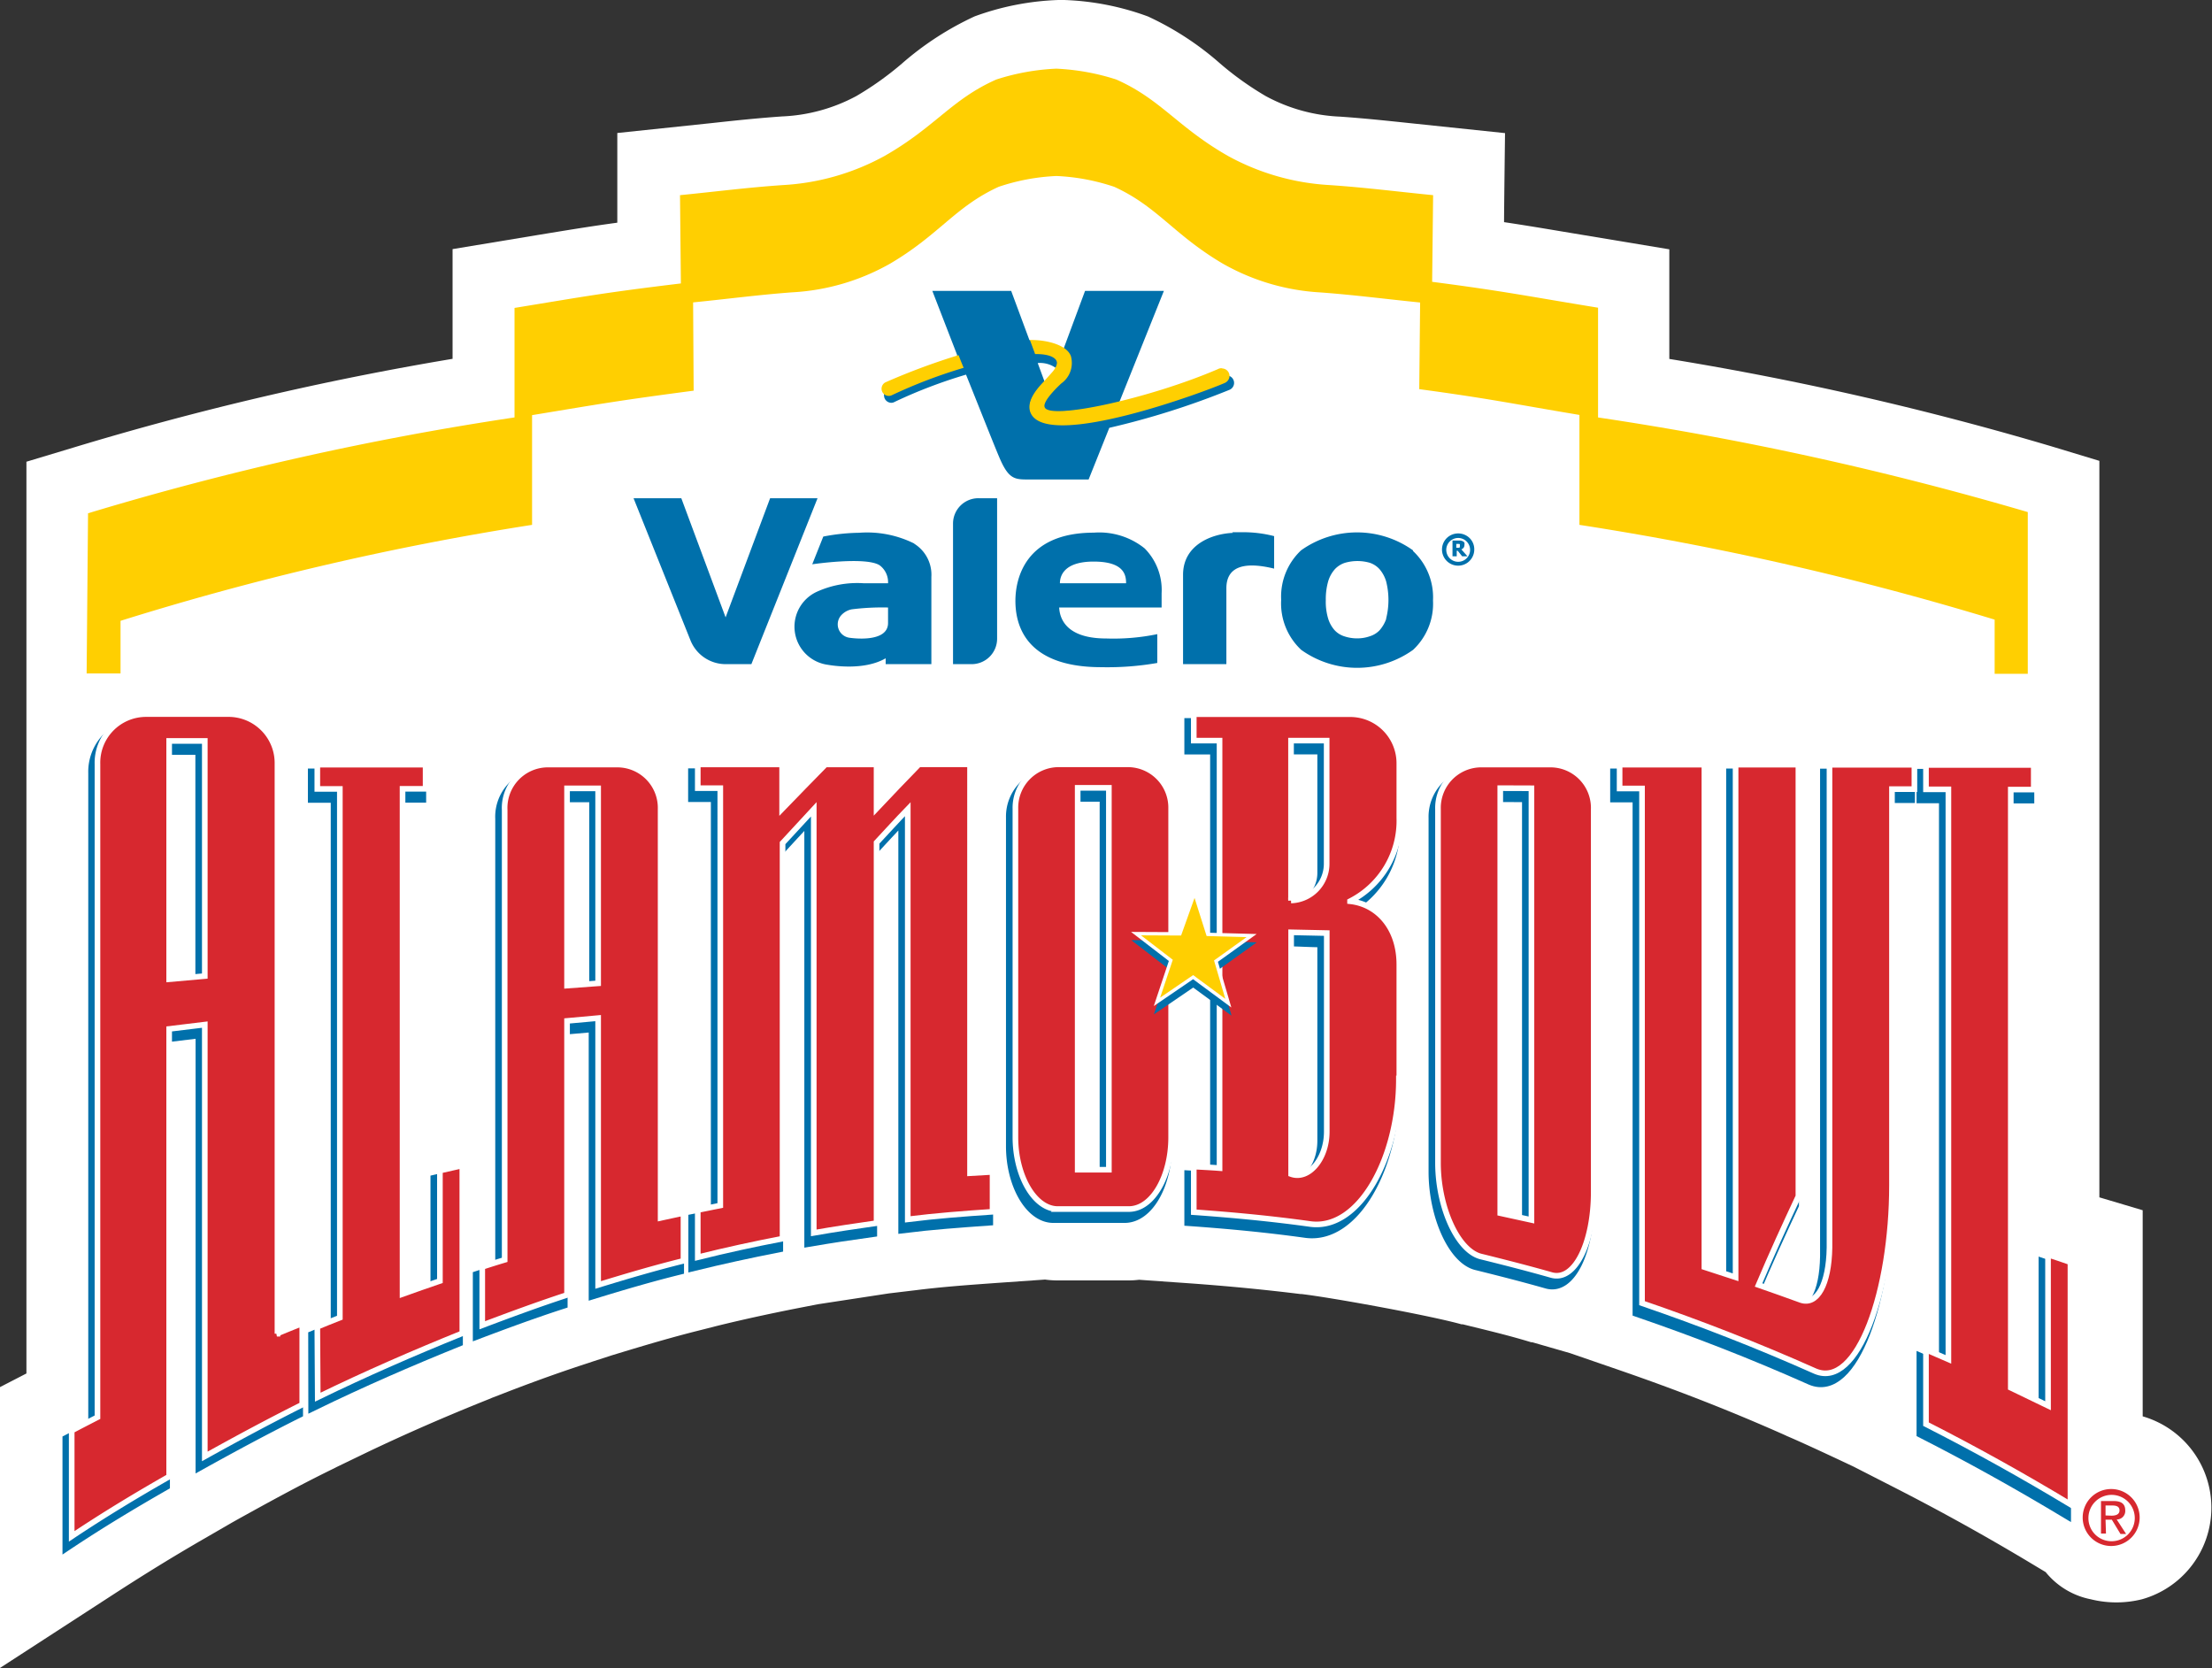
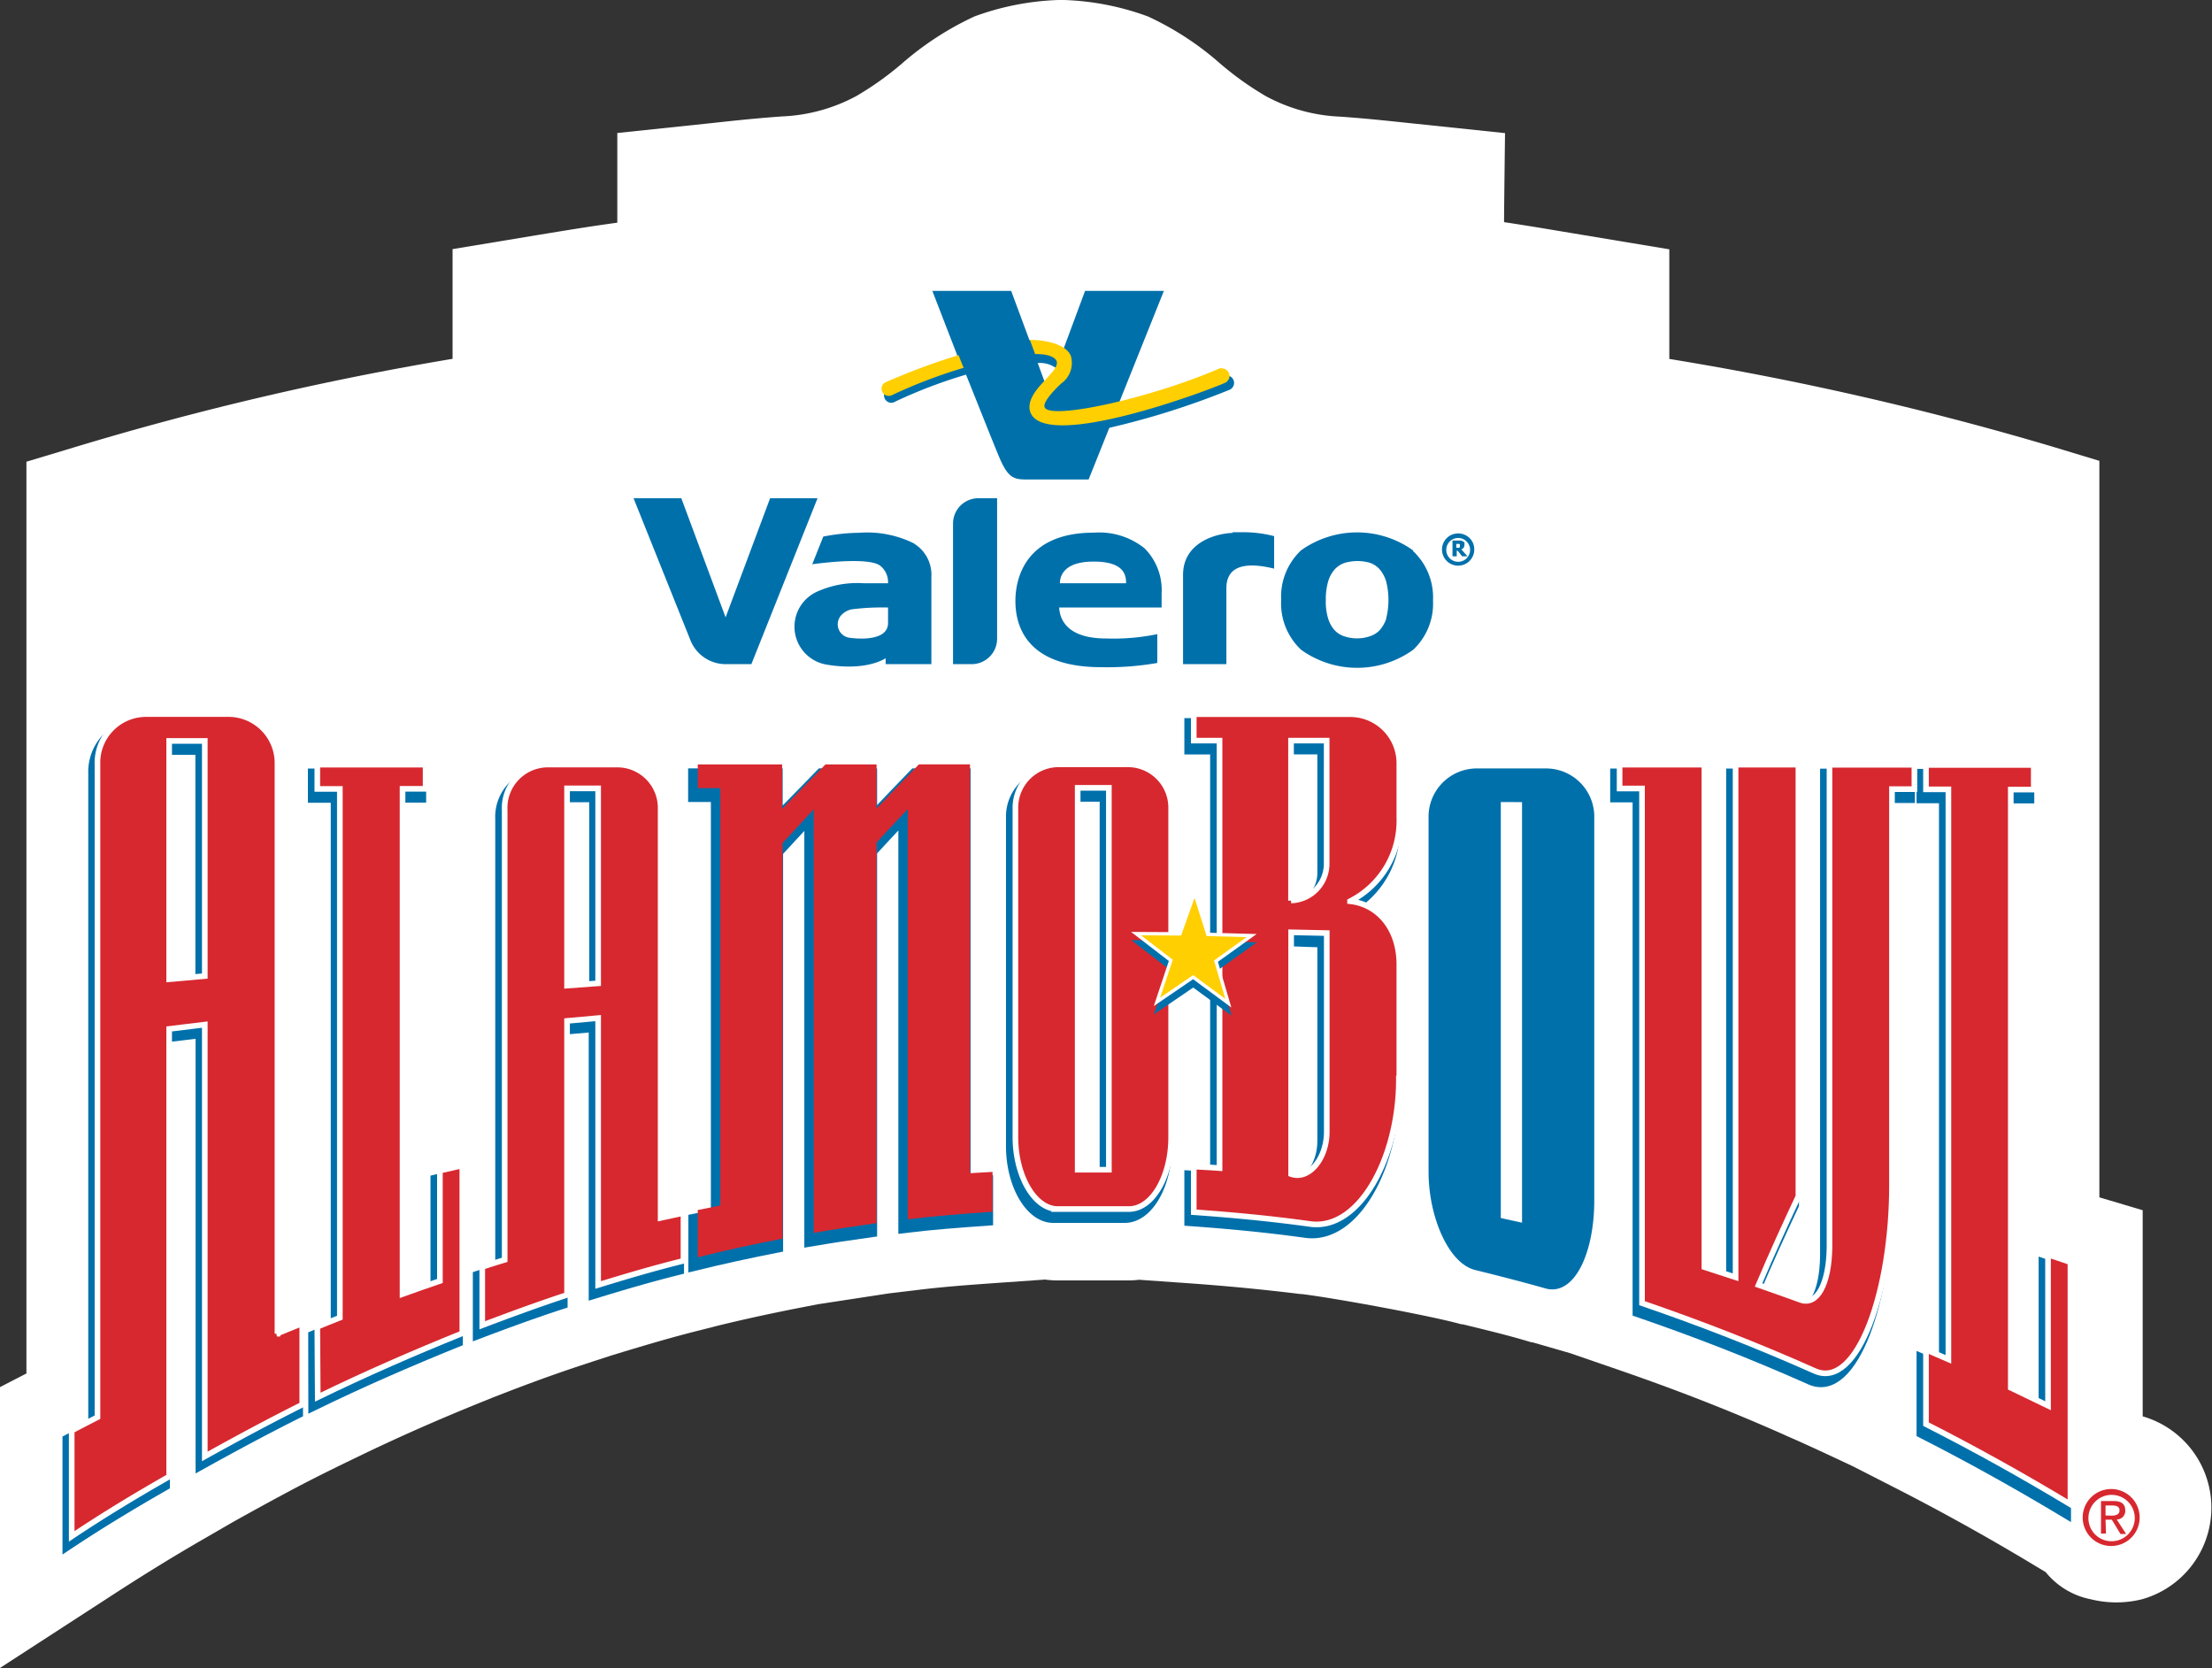
<svg xmlns="http://www.w3.org/2000/svg" viewBox="0 0 204.25 154.03">
  <rect x="0" y="0" width="204.25" height="154.03" fill="#333333" stroke="none" />
  <defs>
    <style>.cls-1,.cls-10,.cls-5,.cls-7,.cls-8{fill:none;}.cls-2{clip-path:url(#clip-path);}.cls-3{fill:#fff;}.cls-4{fill:#0070ab;}.cls-5,.cls-8{stroke:#0070ab;}.cls-10,.cls-5,.cls-7,.cls-8{stroke-miterlimit:3.86;}.cls-5{stroke-width:0.92px;}.cls-6{fill:#d7282f;}.cls-10,.cls-7{stroke:#fff;}.cls-7{stroke-width:0.52px;}.cls-10,.cls-8{stroke-width:0.31px;}.cls-9{fill:#ffcf01;}</style>
    <clipPath id="clip-path" transform="translate(0 0)">
      <rect class="cls-1" width="204.26" height="154.03" />
    </clipPath>
  </defs>
  <title>vab-logo</title>
  <g id="Layer_2" data-name="Layer 2">
    <g id="Layer_1-2" data-name="Layer 1">
      <g class="cls-2">
        <path class="cls-3" d="M121.78,107.32l.1,0-.1,0m76.07,23.49V111.74s-3.35-1-4-1.19c0-13.41,0-68,0-68l-4.39-1.33a285.66,285.66,0,0,0-35.32-8.08c0-2.44,0-10.12,0-10.12l-9.8-1.63c-1.91-.32-3.53-.59-5.46-.88,0-1.14.09-8.22.09-8.22l-8.78-.92c-2-.21-4.14-.44-6.43-.6a15.76,15.76,0,0,1-6.87-1.89,28.52,28.52,0,0,1-4.21-3A27.51,27.51,0,0,0,106,1.52,24.76,24.76,0,0,0,98.27,0L98,0l-.29,0A24.93,24.93,0,0,0,90,1.51a28.09,28.09,0,0,0-6.72,4.36,28.74,28.74,0,0,1-4.21,3,15.85,15.85,0,0,1-6.86,1.88c-2.28.16-4.35.38-6.36.6L57,12.28l0,5.62s0,1.49,0,2.66c-2.57.35-4.42.66-7.12,1.1L41.79,23V33.13a279.39,279.39,0,0,0-35,8.19L2.44,42.63s0,78.09,0,84.18L0,128.07s0,4,0,4V154l10.24-6.64c3.08-2,5.84-3.7,8.69-5.34l2.54-1.47.66-.37c2.75-1.52,5.69-3.14,8.72-4.61l.25-.13,2.94-1.42c3.45-1.64,7-3.2,11.13-4.85l.28-.12.24-.09,1.21-.47c2.73-1.05,5.12-1.9,7.5-2.67l.32-.11,1.76-.57.69-.21c2.34-.71,4.88-1.47,7.54-2.13l1.49-.38c2.36-.58,4.69-1.09,7.32-1.61l2-.39,6.54-1,2.51-.3c2.46-.31,4.85-.48,7.49-.67l4.43-.31a8.74,8.74,0,0,0,1.14.08h.12c2.08,0,4.15,0,6.32,0h.11a8.22,8.22,0,0,0,1-.06l4.56.32c3.9.28,7.19.61,10.36,1l.1,0c3,.36,11.93,2,14.74,2.79l.12,0c2.1.52,4.17,1,6.33,1.66l.1,0,3.47,1,4.47,1.54c5.51,1.9,10.42,3.82,15.45,6.06l.1.05c2,.85,6.19,2.84,6.19,2.84l3.62,1.85c4.39,2.24,8.63,4.59,12.95,7.19l1.15.69a7.14,7.14,0,0,0,4.17,2.51,9.81,9.81,0,0,0,4.72,0,8.78,8.78,0,0,0,0-16.91" transform="translate(0 0)" />
        <path class="cls-4" d="M15.21,91.23v-22H18.5V90.94l-3.29.29m10,32.73V71.36a4.51,4.51,0,0,0-4.55-4.6H13.1a4.49,4.49,0,0,0-4.49,4.62v60.3l-2.38,1.23v9.76c3-2,5.93-3.76,9-5.52V95.79l3.29-.4c0,9.65,0,21.86,0,39.87,3.06-1.7,6-3.28,9-4.78V123c-.81.33-1.58.64-2.38,1" transform="translate(0 0)" />
        <path class="cls-5" d="M15.21,91.23v-22H18.5V90.94Zm10,32.73V71.36a4.51,4.51,0,0,0-4.55-4.6H13.1a4.49,4.49,0,0,0-4.49,4.62v60.3l-2.38,1.23v9.76c3-2,5.93-3.76,9-5.52V95.79l3.29-.4c0,9.65,0,21.86,0,39.87,3.06-1.7,6-3.28,9-4.78V123C26.73,123.31,26,123.62,25.16,124Z" transform="translate(0 0)" />
        <path class="cls-4" d="M28.93,129.79c4.52-2.2,8.85-4.08,13.35-5.9V108.43l-2.07.48v10.18c-1.17.4-2.28.79-3.45,1.21V73.65h2.13V71.42h-10v2.24H31v48.82c-.71.27-1.37.55-2.08.84Z" transform="translate(0 0)" />
        <path class="cls-5" d="M28.93,129.79c4.52-2.2,8.85-4.08,13.35-5.9V108.43l-2.07.48v10.18c-1.17.4-2.28.79-3.45,1.21V73.65h2.13V71.42h-10v2.24H31v48.82c-.71.27-1.37.55-2.08.84Z" transform="translate(0 0)" />
        <path class="cls-4" d="M52,91.83V73.61h2.87v18L52,91.83m8.67,21.44V75.54a4,4,0,0,0-4-4.13H50.11a4,4,0,0,0-3.92,4.19v41.54c-.7.21-1.37.42-2.07.65v5.39c2.65-1,5.17-1.93,7.83-2.79V95.08l2.87-.25v24.64c2.67-.82,5.21-1.57,7.88-2.23v-4.42l-2.08.45" transform="translate(0 0)" />
        <path class="cls-5" d="M52,91.83V73.61h2.87v18Zm8.67,21.44V75.54a4,4,0,0,0-4-4.13H50.11a4,4,0,0,0-3.92,4.19v41.54c-.7.21-1.37.42-2.07.65v5.39c2.65-1,5.17-1.93,7.83-2.79V95.08l2.87-.25v24.64c2.67-.82,5.21-1.57,7.88-2.23v-4.42Z" transform="translate(0 0)" />
        <path class="cls-4" d="M74.73,114.65c2-.34,3.84-.62,5.8-.89V78.61c1-1.07,1.9-2.07,2.88-3.08V113.4c2.64-.33,5.18-.51,7.83-.7V109l-2.08.12V71.4H84.44c-1.31,1.36-2.59,2.67-3.91,4.08V71.4H75.81c-1.33,1.38-2.63,2.68-4,4.1V71.4H64v2.19H66.1v38.53l-2.08.42v4.36c2.65-.65,5.18-1.2,7.83-1.72V78.66c1-1.08,1.91-2.08,2.88-3.11Z" transform="translate(0 0)" />
        <path class="cls-5" d="M74.73,114.65c2-.34,3.84-.62,5.8-.89V78.61c1-1.07,1.9-2.07,2.88-3.08V113.4c2.64-.33,5.18-.51,7.83-.7V109l-2.08.12V71.4H84.44c-1.31,1.36-2.59,2.67-3.91,4.08V71.4H75.81c-1.33,1.38-2.63,2.68-4,4.1V71.4H64v2.19H66.1v38.53l-2.08.42v4.36c2.65-.65,5.18-1.2,7.83-1.72V78.66c1-1.08,1.91-2.08,2.88-3.11Z" transform="translate(0 0)" />
        <path class="cls-4" d="M102,73.56v35.22H99.1V73.56Zm-4.72,38.89c2.22,0,4.34,0,6.56,0s3.91-3.08,3.91-6.62V75.47a4,4,0,0,0-3.91-4.08H97.26a4,4,0,0,0-3.91,4.08v30.36c0,3.54,1.76,6.62,3.91,6.62" transform="translate(0 0)" />
        <path class="cls-5" d="M102,73.56v35.22H99.1V73.56Zm-4.72,38.89c2.22,0,4.34,0,6.56,0s3.91-3.08,3.91-6.62V75.47a4,4,0,0,0-3.91-4.08H97.26a4,4,0,0,0-3.91,4.08v30.36C93.35,109.37,95.11,112.45,97.26,112.45Z" transform="translate(0 0)" />
        <path class="cls-4" d="M122.1,87v18.34c0,2.52-1.69,4.49-3.3,3.91V86.91c1.12,0,2.19,0,3.3.06m-3.3-3V69.19h3.3V80.56a3.4,3.4,0,0,1-3.3,3.4m10,16.5V89.88c0-3.38-2-5.58-4.55-5.85a8.31,8.31,0,0,0,4.55-7.7v-5a4.53,4.53,0,0,0-4.55-4.57H109.82v2.44h2.38v39.47l-2.38-.14v4.21c3.66.26,7.16.59,10.82,1.1,4.5.55,8.12-6.17,8.12-13.37" transform="translate(0 0)" />
        <path class="cls-5" d="M122.1,87v18.34c0,2.52-1.69,4.49-3.3,3.91V86.91C119.92,86.92,121,87,122.1,87Zm-3.3-3V69.19h3.3V80.56A3.4,3.4,0,0,1,118.8,84Zm10,16.5V89.88c0-3.38-2-5.58-4.55-5.85a8.31,8.31,0,0,0,4.55-7.7v-5a4.53,4.53,0,0,0-4.55-4.57H109.82v2.44h2.38v39.47l-2.38-.14v4.21c3.66.26,7.16.59,10.82,1.1C125.14,114.38,128.76,107.66,128.76,100.46Z" transform="translate(0 0)" />
        <path class="cls-4" d="M141,73.6v39.86l-2.88-.63V73.59H141m-4.72,43.2c2.22.55,4.34,1.09,6.56,1.72s3.91-3.1,3.91-7.66V75.56a4,4,0,0,0-3.91-4.15h-6.56a4,4,0,0,0-3.91,4.11v32.67c0,4,1.76,8,3.91,8.62" transform="translate(0 0)" />
        <path class="cls-5" d="M141,73.6v39.86l-2.88-.63V73.59Zm-4.72,43.2c2.22.55,4.34,1.09,6.56,1.72s3.91-3.1,3.91-7.66V75.56a4,4,0,0,0-3.91-4.15h-6.56a4,4,0,0,0-3.91,4.11v32.67C132.37,112.2,134.13,116.22,136.28,116.8Z" transform="translate(0 0)" />
        <path class="cls-4" d="M168.52,71.43V116c-.05,3.4-1.15,5.36-2.64,4.84-1.32-.48-2.59-.93-3.91-1.38,1.22-2.89,2.43-5.53,3.68-8.2V71.42h-5.8v47.33l-2.88-.94V71.42h-7.83v2.2h2.07v47.52c5.41,1.86,10.59,3.87,16,6.28,3.92,1.66,7.08-7.46,7.08-17.17V73.68h2.07V71.44h-7.83" transform="translate(0 0)" />
        <path class="cls-5" d="M168.52,71.43V116c-.05,3.4-1.15,5.36-2.64,4.84-1.32-.48-2.59-.93-3.91-1.38,1.22-2.89,2.43-5.53,3.68-8.2V71.42h-5.8v47.33l-2.88-.94V71.42h-7.83v2.2h2.07v47.52c5.41,1.86,10.59,3.87,16,6.28,3.92,1.66,7.08-7.46,7.08-17.17V73.68h2.07V71.44Z" transform="translate(0 0)" />
        <path class="cls-4" d="M177.43,132.31c4.52,2.3,8.83,4.7,13.34,7.41V117.36l-2.07-.7v14c-1.17-.57-2.28-1.11-3.45-1.66V73.72h2.13V71.45h-9.95v2.25h2.07v52.63l-2.07-.9Z" transform="translate(0 0)" />
        <path class="cls-5" d="M177.43,132.31c4.52,2.3,8.83,4.7,13.34,7.41V117.36l-2.07-.7v14c-1.17-.57-2.28-1.11-3.45-1.66V73.72h2.13V71.45h-9.95v2.25h2.07v52.63l-2.07-.9Z" transform="translate(0 0)" />
        <path class="cls-6" d="M15.62,90.41v-22h3.29V90.12l-3.29.29m10,32.73V70.54A4.52,4.52,0,0,0,21,65.93H13.51A4.49,4.49,0,0,0,9,70.55v60.3c-.81.42-1.58.81-2.38,1.24v9.76c3-2,5.93-3.77,9-5.52V95l3.29-.4c0,9.65,0,21.86,0,39.87,3.06-1.7,6-3.28,9-4.78v-7.5c-.81.33-1.58.64-2.38,1" transform="translate(0 0)" />
        <path class="cls-7" d="M15.62,90.41v-22h3.29V90.12Zm10,32.73V70.54A4.52,4.52,0,0,0,21,65.93H13.51A4.49,4.49,0,0,0,9,70.55v60.3c-.81.42-1.58.81-2.38,1.24v9.76c3-2,5.93-3.77,9-5.52V95l3.29-.4c0,9.65,0,21.86,0,39.87,3.06-1.7,6-3.28,9-4.78v-7.5C27.14,122.49,26.37,122.8,25.57,123.14Z" transform="translate(0 0)" />
        <path class="cls-6" d="M29.34,129c4.52-2.2,8.85-4.08,13.35-5.9V107.61l-2.07.47v10.19c-1.17.4-2.28.79-3.45,1.21V72.83H39.3V70.6h-10v2.24h2.08v48.82c-.7.27-1.37.55-2.08.84Z" transform="translate(0 0)" />
        <path class="cls-7" d="M29.34,129c4.52-2.2,8.85-4.08,13.35-5.9V107.61l-2.07.47v10.19c-1.17.4-2.28.79-3.45,1.21V72.83H39.3V70.6h-10v2.24h2.08v48.82c-.7.27-1.37.55-2.08.84Z" transform="translate(0 0)" />
        <path class="cls-6" d="M52.36,91V72.79h2.87v18L52.36,91M61,112.45V74.72a4,4,0,0,0-4-4.13H50.52a4,4,0,0,0-3.92,4.19v41.54c-.7.21-1.37.42-2.07.65v5.39c2.65-1,5.17-1.93,7.83-2.8V94.26L55.23,94v24.64c2.67-.82,5.21-1.57,7.88-2.23V112c-.7.14-1.37.29-2.08.45" transform="translate(0 0)" />
        <path class="cls-7" d="M52.36,91V72.79h2.87v18ZM61,112.45V74.72a4,4,0,0,0-4-4.13H50.52a4,4,0,0,0-3.92,4.19v41.54c-.7.21-1.37.42-2.07.65v5.39c2.65-1,5.17-1.93,7.83-2.8V94.26L55.23,94v24.64c2.67-.82,5.21-1.57,7.88-2.23V112C62.41,112.14,61.74,112.29,61,112.45Z" transform="translate(0 0)" />
        <path class="cls-6" d="M75.14,113.83c2-.35,3.84-.62,5.8-.9V77.79c1-1.07,1.9-2.07,2.88-3.08v37.87c2.64-.33,5.18-.52,7.83-.7V108.2l-2.08.12V70.57H84.85c-1.31,1.36-2.59,2.67-3.91,4.08V70.58H76.22c-1.33,1.37-2.63,2.67-4,4.1v-4.1H64.43v2.19h2.08V111.3l-2.08.42v4.36c2.65-.66,5.18-1.21,7.83-1.72V77.84c1-1.08,1.91-2.08,2.88-3.12Z" transform="translate(0 0)" />
-         <path class="cls-7" d="M75.14,113.83c2-.35,3.84-.62,5.8-.9V77.79c1-1.07,1.9-2.07,2.88-3.08v37.87c2.64-.33,5.18-.52,7.83-.7V108.2l-2.08.12V70.57H84.85c-1.31,1.36-2.59,2.67-3.91,4.08V70.58H76.22c-1.33,1.37-2.63,2.67-4,4.1v-4.1H64.43v2.19h2.08V111.3l-2.08.42v4.36c2.65-.66,5.18-1.21,7.83-1.72V77.84c1-1.08,1.91-2.08,2.88-3.12Z" transform="translate(0 0)" />
        <path class="cls-6" d="M102.39,72.74V108H99.51V72.74Zm-4.72,38.89c2.22,0,4.34,0,6.56,0s3.91-3.08,3.91-6.62V74.65a4,4,0,0,0-3.91-4.08H97.67a4,4,0,0,0-3.91,4.08V105c0,3.54,1.76,6.62,3.91,6.62" transform="translate(0 0)" />
        <path class="cls-7" d="M102.39,72.74V108H99.51V72.74Zm-4.72,38.89c2.22,0,4.34,0,6.56,0s3.91-3.08,3.91-6.62V74.65a4,4,0,0,0-3.91-4.08H97.67a4,4,0,0,0-3.91,4.08V105C93.76,108.55,95.52,111.63,97.67,111.63Z" transform="translate(0 0)" />
        <path class="cls-6" d="M122.51,86.15v18.34c0,2.52-1.69,4.49-3.29,3.91,0-9,0-16,0-22.32l3.3.07m-3.3-3c0-5.5,0-10.08,0-14.77h3.29V79.74a3.39,3.39,0,0,1-3.3,3.4m10,16.5V89.06c0-3.38-2-5.58-4.55-5.85a8.33,8.33,0,0,0,4.55-7.7v-5a4.53,4.53,0,0,0-4.55-4.57H110.23v2.44h2.38v39.47c-.8-.06-1.57-.1-2.38-.14v4.21c3.67.26,7.17.59,10.82,1.1,4.51.55,8.12-6.17,8.12-13.37" transform="translate(0 0)" />
        <path class="cls-7" d="M122.51,86.15v18.34c0,2.52-1.69,4.49-3.29,3.91,0-9,0-16,0-22.32Zm-3.3-3c0-5.5,0-10.08,0-14.77h3.29V79.74A3.39,3.39,0,0,1,119.21,83.14Zm10,16.5V89.06c0-3.38-2-5.58-4.55-5.85a8.33,8.33,0,0,0,4.55-7.7v-5a4.53,4.53,0,0,0-4.55-4.57H110.23v2.44h2.38v39.47c-.8-.06-1.57-.1-2.38-.14v4.21c3.67.26,7.17.59,10.82,1.1C125.56,113.56,129.17,106.84,129.17,99.64Z" transform="translate(0 0)" />
-         <path class="cls-6" d="M141.41,72.78v39.86l-2.88-.63V72.77h2.88M136.69,116c2.22.55,4.34,1.09,6.56,1.72s3.91-3.1,3.91-7.66V74.74a4,4,0,0,0-3.91-4.15h-6.56a4,4,0,0,0-3.91,4.11v32.67c0,4,1.76,8,3.91,8.62" transform="translate(0 0)" />
-         <path class="cls-7" d="M141.41,72.78v39.86l-2.88-.63V72.77ZM136.69,116c2.22.55,4.34,1.09,6.56,1.72s3.91-3.1,3.91-7.66V74.74a4,4,0,0,0-3.91-4.15h-6.56a4,4,0,0,0-3.91,4.11v32.67C132.78,111.38,134.54,115.4,136.69,116Z" transform="translate(0 0)" />
        <path class="cls-6" d="M168.93,70.61v44.58c-.05,3.4-1.15,5.35-2.64,4.84-1.32-.48-2.59-.93-3.91-1.39,1.22-2.88,2.43-5.52,3.68-8.19V70.6h-5.8v47.33l-2.88-.94V70.6h-7.83v2.2h2.07v47.52c5.41,1.86,10.59,3.87,16,6.28,3.92,1.66,7.08-7.47,7.08-17.17V72.86h2.07V70.61h-7.83" transform="translate(0 0)" />
        <path class="cls-7" d="M168.93,70.61v44.58c-.05,3.4-1.15,5.35-2.64,4.84-1.32-.48-2.59-.93-3.91-1.39,1.22-2.88,2.43-5.52,3.68-8.19V70.6h-5.8v47.33l-2.88-.94V70.6h-7.83v2.2h2.07v47.52c5.41,1.86,10.59,3.87,16,6.28,3.92,1.66,7.08-7.47,7.08-17.17V72.86h2.07V70.61Z" transform="translate(0 0)" />
        <path class="cls-6" d="M177.84,131.49c4.52,2.3,8.84,4.7,13.34,7.41V116.54c-.7-.25-1.37-.47-2.07-.7v13.95l-3.44-1.66V72.9h2.12V70.63h-9.95v2.25h2.07v52.63l-2.07-.9Z" transform="translate(0 0)" />
        <path class="cls-7" d="M177.84,131.49c4.52,2.3,8.84,4.7,13.34,7.41V116.54c-.7-.25-1.37-.47-2.07-.7v13.95l-3.44-1.66V72.9h2.12V70.63h-9.95v2.25h2.07v52.63l-2.07-.9Z" transform="translate(0 0)" />
      </g>
      <polygon class="cls-4" points="106.84 93.27 108.12 89.43 104.92 86.96 108.96 86.99 110.32 83.18 111.54 87.03 115.58 87.15 112.3 89.5 113.44 93.38 110.18 90.99 106.84 93.27" />
      <polygon class="cls-8" points="106.84 93.27 108.12 89.43 104.92 86.96 108.96 86.99 110.32 83.18 111.54 87.03 115.58 87.15 112.3 89.5 113.44 93.38 110.18 90.99 106.84 93.27" />
      <polygon class="cls-9" points="106.83 92.5 108.11 88.67 104.9 86.2 108.95 86.22 110.31 82.42 111.53 86.27 115.57 86.38 112.28 88.74 113.42 92.62 110.17 90.22 106.83 92.5" />
      <polygon class="cls-10" points="106.83 92.5 108.11 88.67 104.9 86.2 108.95 86.22 110.31 82.42 111.53 86.27 115.57 86.38 112.28 88.74 113.42 92.62 110.17 90.22 106.83 92.5" />
      <g class="cls-2">
        <path class="cls-6" d="M194.42,139.92V139h.63c.32,0,.66.07.66.45s-.35.49-.74.49Zm0,.39H195l.8,1.32h.52l-.87-1.34a.78.78,0,0,0,.79-.83c0-.6-.35-.87-1.07-.87H194v3h.46Zm.56,2.43a2.63,2.63,0,1,0-2.67-2.64,2.63,2.63,0,0,0,2.67,2.64m-2.14-2.64a2.14,2.14,0,1,1,2.14,2.2,2.13,2.13,0,0,1-2.14-2.2" transform="translate(0 0)" />
-         <path class="cls-9" d="M147.56,38.54V28.41c-6.56-1.07-8.5-1.5-15.32-2.39l.09-8c-3.33-.33-6.19-.7-9.52-.93a22,22,0,0,1-9.38-2.67c-4.69-2.66-6.22-5.25-10.36-7.08a21.09,21.09,0,0,0-5.54-1,21,21,0,0,0-5.53,1c-4.14,1.83-5.67,4.42-10.36,7.08a22,22,0,0,1-9.38,2.67c-3.32.23-6.14.6-9.47.93l.08,8.15c-7.35.89-8.8,1.19-15.36,2.26V38.54A278.71,278.71,0,0,0,8.13,47.39L8,62.18h3.13l0-4.86a262.89,262.89,0,0,1,38-8.86V38.33C55.55,37.27,57,37,64.05,36.07L64,27.92c3.22-.32,5.94-.69,9.15-.93a20.54,20.54,0,0,0,9.06-2.66c4.53-2.67,6-5.25,10-7.08a19.24,19.24,0,0,1,5.34-1,19.29,19.29,0,0,1,5.34,1c4,1.83,5.48,4.41,10,7.08A20.54,20.54,0,0,0,121.94,27c3.21.24,6,.61,9.19.93l-.08,8c6.58.89,8.46,1.32,14.79,2.38V48.46a275.76,275.76,0,0,1,38.34,8.75v5h3.06V47.28a294.4,294.4,0,0,0-39.7-8.74" transform="translate(0 0)" />
        <path class="cls-4" d="M128,57.14a3.19,3.19,0,0,1-.62,1.06,2.12,2.12,0,0,1-.91.55,3.42,3.42,0,0,1-1.12.19,3.67,3.67,0,0,1-1.22-.19,2.07,2.07,0,0,1-.91-.58,2.91,2.91,0,0,1-.58-1.05,5.42,5.42,0,0,1-.22-1.71,6,6,0,0,1,.23-1.77,2.94,2.94,0,0,1,.63-1.11,2.21,2.21,0,0,1,.92-.57,4.15,4.15,0,0,1,2.28,0,2.13,2.13,0,0,1,.91.6,3.08,3.08,0,0,1,.6,1.11,7,7,0,0,1,0,3.45m2.48-6.31a8.89,8.89,0,0,0-10.33,0,5.86,5.86,0,0,0-1.84,4.57A5.86,5.86,0,0,0,120.15,60a8.87,8.87,0,0,0,10.33,0,5.83,5.83,0,0,0,1.84-4.56,5.86,5.86,0,0,0-1.84-4.56" transform="translate(0 0)" />
        <path class="cls-4" d="M82,57.52c0,1.88-3.4,1.39-3.58,1.36a1.25,1.25,0,0,1-.71-2.11,1.78,1.78,0,0,1,.93-.51A22.44,22.44,0,0,1,82,56.09Zm2.43-7.33a9.76,9.76,0,0,0-5.1-1,18.48,18.48,0,0,0-3.31.35L75,52.1s4.93-.73,6.22.09A1.94,1.94,0,0,1,82,53.85H79.73a9,9,0,0,0-4.29.78,3.55,3.55,0,0,0,1,6.75c.36.06,3.32.57,5.34-.6v.54H86V53.26a3.37,3.37,0,0,0-1.6-3.07" transform="translate(0 0)" />
        <path class="cls-4" d="M71.11,46,67,57,62.91,46H58.5l5.26,13.13A3.5,3.5,0,0,0,67,61.32h2.38L75.49,46Z" transform="translate(0 0)" />
        <path class="cls-4" d="M88,48.32v13h1.7A2.35,2.35,0,0,0,92.07,59V46H90.36A2.34,2.34,0,0,0,88,48.32" transform="translate(0 0)" />
        <path class="cls-4" d="M97.87,53.85c0-.59.29-2,3.11-2s3,1.24,3,2Zm9.39.93a5.45,5.45,0,0,0-1.57-4.15A6.69,6.69,0,0,0,101,49.18c-6.38,0-7.24,4.31-7.24,6.29s.71,6.13,7.93,6.13a26.71,26.71,0,0,0,5.17-.39V58.55a19.94,19.94,0,0,1-4.72.4c-4.14,0-4.3-2.32-4.34-2.86h9.46V54.78" transform="translate(0 0)" />
        <path class="cls-4" d="M113.85,49.2c-1.93.08-4.61,1.08-4.61,3.87v8.25h4v-7c0-1.82,1.34-2.57,4.41-1.82v-3a11.44,11.44,0,0,0-3-.36l-.87,0" transform="translate(0 0)" />
        <path class="cls-4" d="M136.13,50.74a1.49,1.49,0,1,1-2.54-1.06,1.51,1.51,0,0,1,2.11,0,1.45,1.45,0,0,1,.43,1.06" transform="translate(0 0)" />
        <path class="cls-3" d="M135.44,51.53a1.1,1.1,0,1,0-.79.34,1.09,1.09,0,0,0,.79-.34" transform="translate(0 0)" />
        <path class="cls-4" d="M134.8,50.51s0,0-.05.06a.19.19,0,0,1-.09,0h-.19v-.35h.2l.08,0a.12.12,0,0,1,.05.05.15.15,0,0,1,0,.07.22.22,0,0,1,0,.09m.14.3a.72.72,0,0,0,.19-.14.43.43,0,0,0,.09-.28.4.4,0,0,0,0-.2.41.41,0,0,0-.15-.14l-.18-.06h-.77v1.45h.39v-.51h.09l.41.51h.49Z" transform="translate(0 0)" />
        <path class="cls-4" d="M86.09,26.86h7.28l1.68,4.53h0l.13.06.43,1.14h0c1.51,0,1.91.47,2,.72a.77.77,0,0,1-.11.67,2.5,2.5,0,0,0-1.68-.46l.63,1.71c-.74.78-1.7,1.94-1.22,2.88.34.68,1.29,1,2.82,1,4.93,0,13.86-3.43,15-3.92a.59.59,0,0,0,.36-.51.69.69,0,0,1,.12,1.31,73.49,73.49,0,0,1-11.1,3.51l-1.91,4.77H94.86c-1.15,0-1.71-.07-2.49-1.82-.41-.92-1.78-4.4-3.17-7.86a45.45,45.45,0,0,0-6.58,2.51.63.63,0,0,1-.33.09.68.68,0,0,1-.66-.68.65.65,0,0,1,0-.2.63.63,0,0,0,.31.1h0a.57.57,0,0,0,.28-.08,48.39,48.39,0,0,1,6.56-2.5l-.41-1,0-.08Z" transform="translate(0 0)" />
        <path class="cls-4" d="M98.73,32.9a2.19,2.19,0,0,1-.85,2.42c-.18.17-1.76,1.64-1.55,2.28.1.29.55.43,1.37.43a27.63,27.63,0,0,0,5.65-.89l4.12-10.28h-7.28l-2,5.39a1.44,1.44,0,0,1,.54.65" transform="translate(0 0)" />
        <path class="cls-9" d="M112.82,34a.64.64,0,0,0-.36.08c-6.43,2.76-15.61,4.73-16,3.51C96.23,37,98,35.4,98,35.4a2.32,2.32,0,0,0,.88-2.53c-.37-1-2.16-1.5-3.78-1.48.08.23.26.7.48,1.3h.08c1.28,0,1.79.35,1.91.66s-.22.8-.4,1l-.76.85c-.64.67-1.75,1.91-1.21,3,1.68,3.3,16-2,17.91-2.85a.73.73,0,0,0,.42-.6.7.7,0,0,0-.66-.73m-23.89-.06a46.6,46.6,0,0,0-6.61,2.52.66.66,0,1,1-.61-1.18,61.39,61.39,0,0,1,6.75-2.51c.15.39.31.78.47,1.17" transform="translate(0 0)" />
      </g>
    </g>
  </g>
</svg>